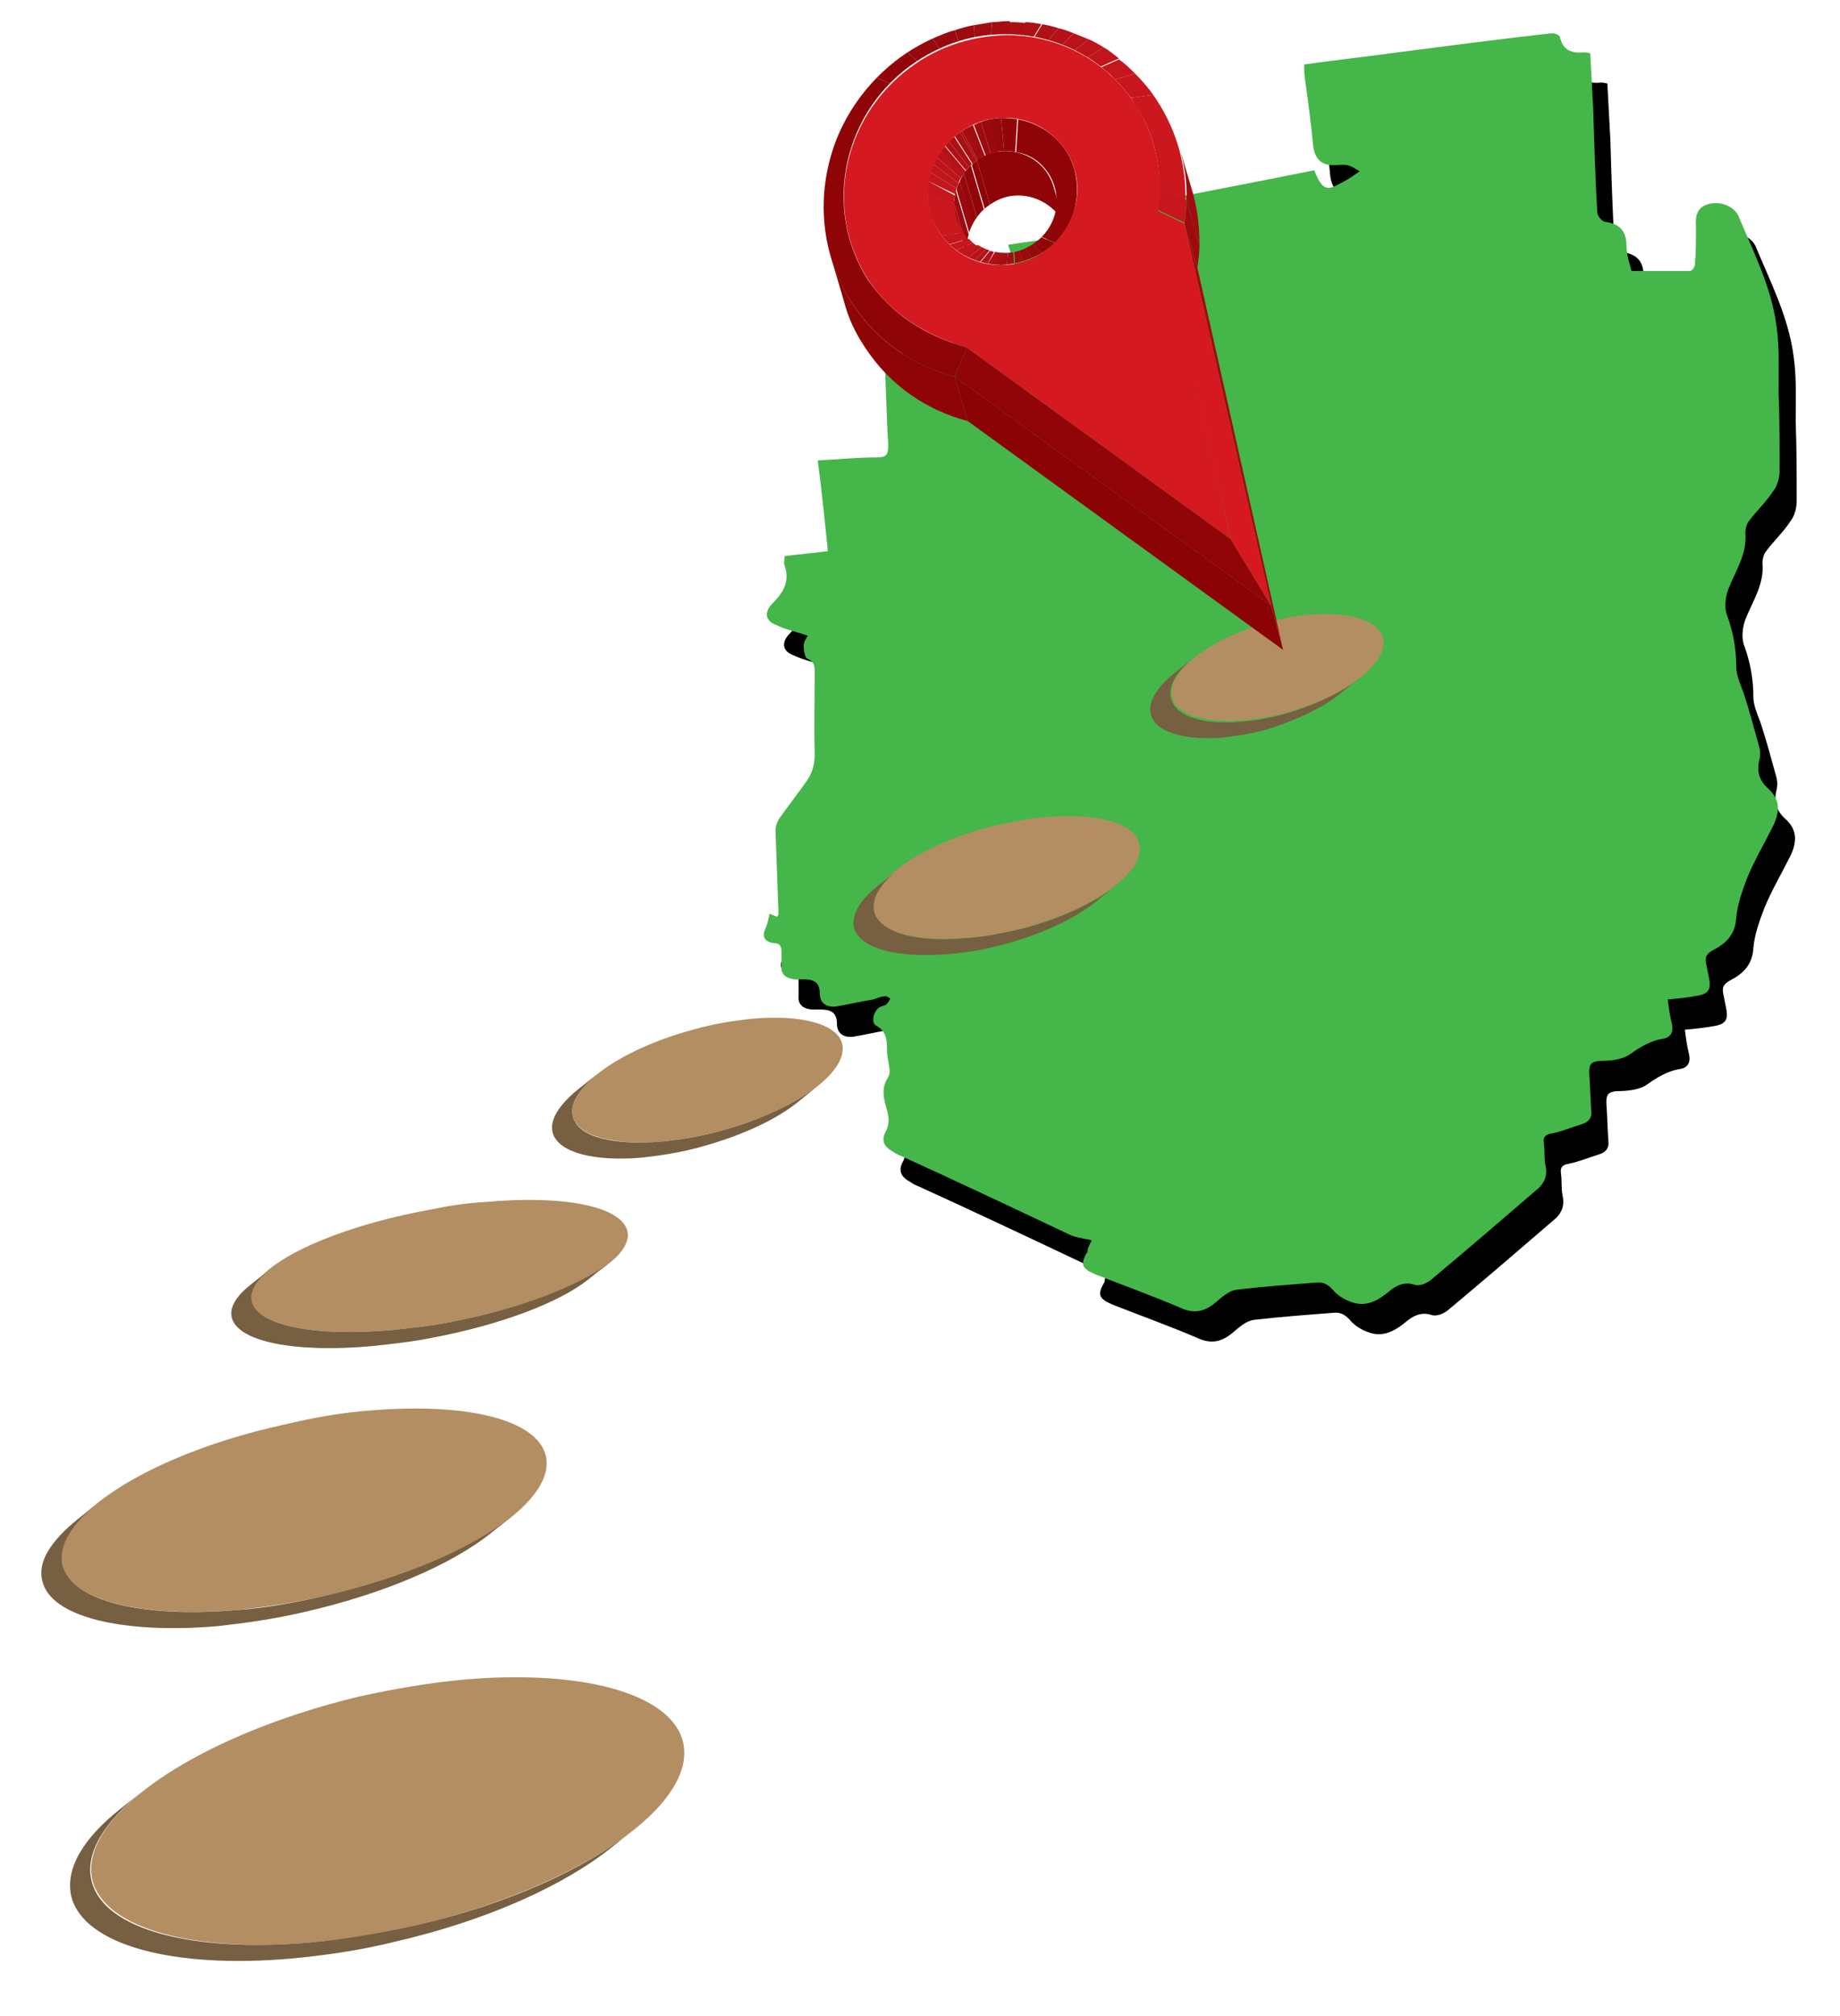
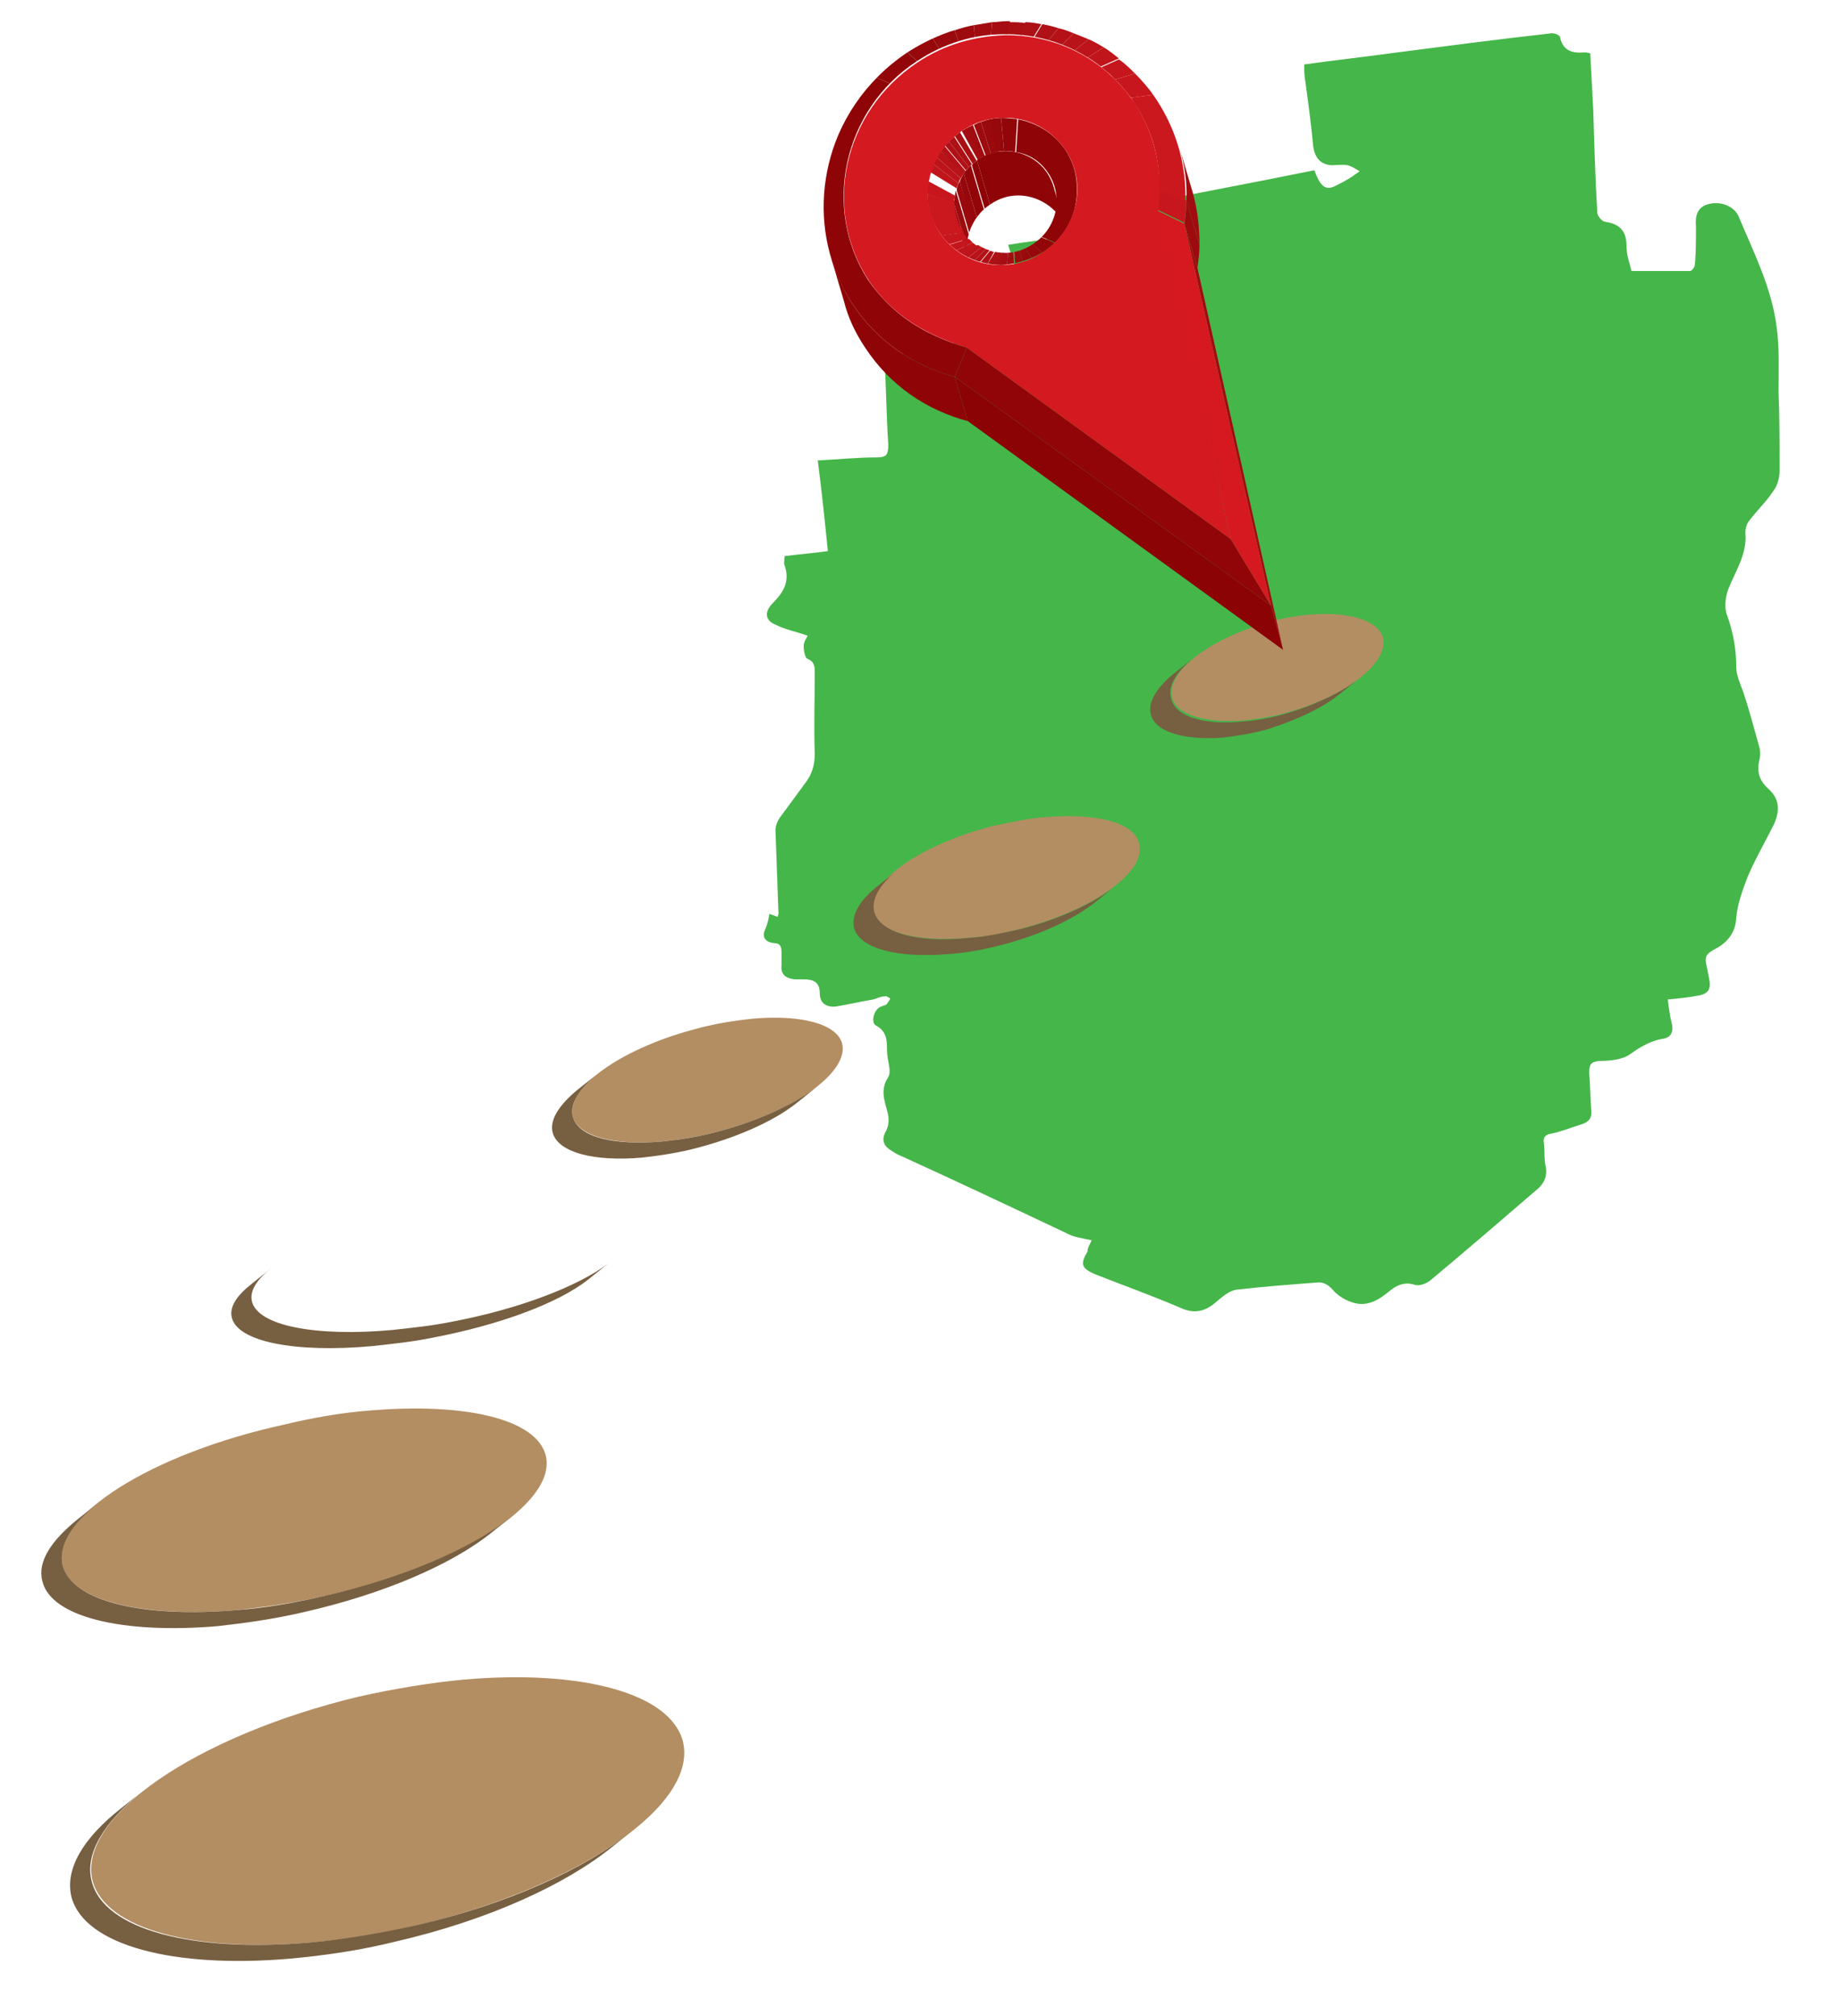
<svg xmlns="http://www.w3.org/2000/svg" xmlns:xlink="http://www.w3.org/1999/xlink" version="1.1" id="Layer_0_xA0_Image_1_" x="0px" y="0px" viewBox="0 0 182.7 200.1" style="enable-background:new 0 0 182.7 200.1;" xml:space="preserve">
  <style type="text/css">
	.st0{fill:#45B649;}
	.st1{enable-background:new    ;}
	.st2{fill:#B38E63;}
	.st3{clip-path:url(#SVGID_2_);enable-background:new    ;}
	.st4{fill:#775F41;}
	.st5{clip-path:url(#SVGID_4_);enable-background:new    ;}
	.st6{fill:#8F0507;}
	.st7{clip-path:url(#SVGID_6_);enable-background:new    ;}
	.st8{fill:#920609;}
	.st9{fill:#96080B;}
	.st10{fill:#9A090D;}
	.st11{fill:#9D0B0F;}
	.st12{fill:#A10C10;}
	.st13{clip-path:url(#SVGID_8_);enable-background:new    ;}
	.st14{clip-path:url(#SVGID_10_);enable-background:new    ;}
	.st15{clip-path:url(#SVGID_12_);enable-background:new    ;}
	.st16{fill:#A50D12;}
	.st17{fill:#A90F13;}
	.st18{fill:#AD1015;}
	.st19{fill:#B01116;}
	.st20{fill:#B41218;}
	.st21{fill:#B81319;}
	.st22{fill:#BC141A;}
	.st23{fill:#C0151B;}
	.st24{fill:#C4161C;}
	.st25{fill:#C7161D;}
	.st26{fill:#CB171E;}
	.st27{clip-path:url(#SVGID_14_);enable-background:new    ;}
	.st28{fill:#8B0304;}
	.st29{fill:#A00C10;}
	.st30{fill:#910508;}
	.st31{fill:#D61920;}
	.st32{fill:#D41920;}
	.st33{clip-path:url(#SVGID_16_);enable-background:new    ;}
	.st34{clip-path:url(#SVGID_18_);enable-background:new    ;}
	.st35{clip-path:url(#SVGID_20_);enable-background:new    ;}
	.st36{clip-path:url(#SVGID_22_);enable-background:new    ;}
	.st37{clip-path:url(#SVGID_24_);enable-background:new    ;}
</style>
-   <path d="M110.1,126.1c-0.9-0.2-1.8-0.3-2.5-0.7c-5.5-2.6-11-5.2-16.5-7.7c-0.3-0.1-0.6-0.3-0.9-0.5c-0.7-0.4-1-1-0.6-1.8  c0.4-0.7,0.4-1.4,0.2-2.1c-0.3-1.1-0.7-2.2,0.1-3.4c0.3-0.5,0-1.4-0.1-2.2c-0.1-1,0.2-2.2-1.1-2.9c-0.6-0.3-0.2-1.7,0.5-1.9  c0.2-0.1,0.4-0.1,0.5-0.2c0.2-0.2,0.3-0.4,0.4-0.6c-0.2-0.1-0.4-0.3-0.6-0.2c-0.4,0-0.7,0.2-1.1,0.3c-1.2,0.2-2.5,0.5-3.7,0.7  c-0.9,0.1-1.6-0.3-1.6-1.3c0-1.1-0.6-1.4-1.6-1.4c-0.3,0-0.6,0-0.9,0c-0.9-0.1-1.4-0.5-1.3-1.4c0-0.4,0-0.8,0-1.3  c0-0.5-0.1-0.9-0.8-0.9c-0.8-0.1-1.2-0.6-0.8-1.4c0.2-0.5,0.3-0.9,0.4-1.5c0.3,0.1,0.5,0.2,0.8,0.3c0-0.1,0.1-0.2,0.1-0.3  c-0.1-2.8-0.2-5.5-0.3-8.3c0-0.4,0.2-0.9,0.4-1.2c0.8-1.1,1.7-2.3,2.5-3.4c0.7-0.9,1-1.8,1-3c-0.1-2.7,0-5.3,0-8  c0-0.6,0-1.1-0.7-1.4c-0.3-0.1-0.4-0.9-0.4-1.3c0-0.4,0.3-0.8,0.4-1c-1.1-0.4-2.2-0.6-3.2-1.1c-1-0.4-1.1-1.2-0.4-2  c1.1-1.1,1.9-2.2,1.3-3.9c-0.1-0.2,0-0.5,0-0.9c1.5-0.2,2.9-0.3,4.3-0.5c-0.3-3-0.6-5.9-1-9c2-0.1,3.9-0.3,5.8-0.3  c1,0,1.2-0.2,1.2-1.3c-0.2-2.9-0.2-5.8-0.4-8.8c2-0.2,3.9-0.4,5.7-0.5c0.8,0,1.4-0.2,1.2-1.2c2-0.2,3.9-0.4,5.9-0.7  c-0.1-1.6-0.3-3.1-0.4-4.6c0.4-0.2,0.7-0.3,1-0.5c-0.4-1.1-0.7-2.3-1.1-3.5c1.8-0.3,3.5-0.5,5.1-0.7c0.9-0.1,1.2-0.4,1.3-1.3  c0.1-2.1,0.2-2.1,2.2-2.4c0.7-0.1,1.3-0.2,2-0.2c0.1,0.3,0.3,0.6,0.5,1c6.4-1.3,12.9-2.5,19.3-3.8c0.6,1.6,1.1,2,2,1.6  c0.6-0.3,1.2-0.6,1.8-1c0.1-0.1,0.3-0.2,0.7-0.5c-0.5-0.3-0.8-0.5-1.2-0.6c-0.5-0.1-1,0-1.6,0c-1.1-0.1-1.6-0.7-1.8-1.8  c-0.2-2.2-0.5-4.4-0.8-6.6c-0.1-0.5-0.1-1-0.1-1.6c2.8-0.4,5.6-0.7,8.5-1.1c5.4-0.7,10.7-1.4,16.1-2c0.3,0,0.8,0.2,0.8,0.4  c0.3,1.4,1.3,1.6,2.4,1.5c0.1,0,0.3,0,0.6,0.1c0.1,1.9,0.2,3.7,0.3,5.6c0.1,3.4,0.2,6.8,0.4,10.2c0,0.3,0.4,0.8,0.7,0.9  c1.5,0.2,2.2,0.9,2.2,2.4c0,0.9,0.3,1.7,0.5,2.5c1.9,0,3.8,0,5.8,0c0.2,0,0.5-0.4,0.5-0.7c0.1-1.2,0.1-2.4,0.1-3.7  c-0.1-1.2,0.2-1.9,1.1-2.2c1.2-0.4,2.6,0.1,3.1,1.1c1.5,3.6,3.3,7.1,3.8,11c0.3,2.1,0.2,4.3,0.2,6.5c0.1,2.6,0.1,5.2,0.1,7.8  c0,0.7-0.2,1.5-0.6,2c-0.7,1.1-1.7,2-2.5,3.1c-0.2,0.3-0.3,0.7-0.3,1.1c0.2,2.1-1,3.8-1.7,5.6c-0.3,0.8-0.4,1.9-0.1,2.6  c0.6,1.7,0.9,3.3,0.9,5.1c0,0.8,0.4,1.7,0.7,2.5c0.6,1.8,1.1,3.7,1.6,5.5c0.1,0.4,0.1,0.8,0,1.2c-0.3,1.2,0,2.1,0.9,2.9  c1.2,1.1,1.1,2.3,0.5,3.6c-0.9,1.8-1.9,3.5-2.6,5.2c-0.5,1.3-1,2.7-1.1,4c-0.1,1.7-1.1,2.6-2.3,3.2c-0.7,0.4-0.8,0.7-0.7,1.3  c0.1,0.5,0.2,1,0.3,1.5c0.2,1,0,1.5-1,1.7c-1,0.2-2,0.3-3.1,0.4c0.1,0.8,0.2,1.6,0.4,2.4c0.2,0.8-0.1,1.4-0.9,1.5  c-1.2,0.2-2.2,0.8-3.2,1.5c-0.8,0.6-2.1,0.7-3.1,0.7c-0.9,0.1-1,0.4-1,1.2c0.1,1.2,0.1,2.4,0.2,3.7c0.1,0.8-0.3,1.2-1,1.4  c-1,0.3-1.9,0.7-2.9,0.9c-0.7,0.1-0.9,0.4-0.8,1c0.1,0.8,0,1.6,0.2,2.4c0.1,0.8-0.1,1.4-0.7,2c-3.6,3.1-7.2,6.2-10.8,9.2  c-0.4,0.3-1.1,0.6-1.6,0.4c-1-0.3-1.8,0.1-2.5,0.7c-1.1,0.9-2.3,1.6-3.8,1c-0.6-0.2-1.2-0.6-1.6-1c-0.5-0.6-1-1-1.8-0.9  c-2.6,0.2-5.3,0.4-7.9,0.7c-0.7,0.1-1.3,0.6-1.9,1.1c-1.1,1-2.2,1.4-3.7,0.7c-2.8-1.2-5.6-2.2-8.4-3.3c-1.4-0.6-1.6-1-0.8-2.3  C109.6,127.1,109.9,126.5,110.1,126.1z" />
  <path class="st0" d="M108.4,123.1c-0.9-0.2-1.8-0.3-2.5-0.7c-5.5-2.6-11-5.2-16.5-7.7c-0.3-0.1-0.6-0.3-0.9-0.5  c-0.7-0.4-1-1-0.6-1.8c0.4-0.7,0.4-1.4,0.2-2.1c-0.3-1.1-0.7-2.2,0.1-3.4c0.3-0.5,0-1.4-0.1-2.2c-0.1-1,0.2-2.2-1.1-2.9  c-0.6-0.3-0.2-1.7,0.5-1.9c0.2-0.1,0.4-0.1,0.5-0.2c0.2-0.2,0.3-0.4,0.4-0.6c-0.2-0.1-0.4-0.3-0.6-0.2c-0.4,0-0.7,0.2-1.1,0.3  c-1.2,0.2-2.5,0.5-3.7,0.7c-0.9,0.1-1.6-0.3-1.6-1.3c0-1.1-0.6-1.4-1.6-1.4c-0.3,0-0.6,0-0.9,0c-0.9-0.1-1.4-0.5-1.3-1.4  c0-0.4,0-0.8,0-1.3c0-0.5-0.1-0.9-0.8-0.9c-0.8-0.1-1.2-0.6-0.8-1.4c0.2-0.5,0.3-0.9,0.4-1.5c0.3,0.1,0.5,0.2,0.8,0.3  c0-0.1,0.1-0.2,0.1-0.3c-0.1-2.8-0.2-5.5-0.3-8.3c0-0.4,0.2-0.9,0.4-1.2c0.8-1.1,1.7-2.3,2.5-3.4c0.7-0.9,1-1.8,1-3  c-0.1-2.7,0-5.3,0-8c0-0.6,0-1.1-0.7-1.4c-0.3-0.1-0.4-0.9-0.4-1.3c0-0.4,0.3-0.8,0.4-1c-1.1-0.4-2.2-0.6-3.2-1.1  c-1-0.4-1.1-1.2-0.4-2c1.1-1.1,1.9-2.2,1.3-3.9c-0.1-0.2,0-0.5,0-0.9c1.5-0.2,2.9-0.3,4.3-0.5c-0.3-3-0.6-5.9-1-9  c2-0.1,3.9-0.3,5.8-0.3c1,0,1.2-0.2,1.2-1.3c-0.2-2.9-0.2-5.8-0.4-8.8c2-0.2,3.9-0.4,5.7-0.5c0.8,0,1.4-0.2,1.2-1.2  c2-0.2,3.9-0.4,5.9-0.7c-0.1-1.6-0.3-3.1-0.4-4.6c0.4-0.2,0.7-0.3,1-0.5c-0.4-1.1-0.7-2.3-1.1-3.5c1.8-0.3,3.5-0.5,5.1-0.7  c0.9-0.1,1.2-0.4,1.3-1.3c0.1-2.1,0.2-2.1,2.2-2.4c0.7-0.1,1.3-0.2,2-0.2c0.1,0.3,0.3,0.6,0.5,1c6.4-1.3,12.9-2.5,19.3-3.8  c0.6,1.6,1.1,2,2,1.6c0.6-0.3,1.2-0.6,1.8-1c0.1-0.1,0.3-0.2,0.7-0.5c-0.5-0.3-0.8-0.5-1.2-0.6c-0.5-0.1-1,0-1.6,0  c-1.1-0.1-1.6-0.7-1.8-1.8c-0.2-2.2-0.5-4.4-0.8-6.6c-0.1-0.5-0.1-1-0.1-1.6c2.8-0.4,5.6-0.7,8.5-1.1c5.4-0.7,10.7-1.4,16.1-2  c0.3,0,0.8,0.2,0.8,0.4c0.3,1.4,1.3,1.6,2.4,1.5c0.1,0,0.3,0,0.6,0.1c0.1,1.9,0.2,3.7,0.3,5.6c0.1,3.4,0.2,6.8,0.4,10.2  c0,0.3,0.4,0.8,0.7,0.9c1.5,0.2,2.2,0.9,2.2,2.4c0,0.9,0.3,1.7,0.5,2.5c1.9,0,3.8,0,5.8,0c0.2,0,0.5-0.4,0.5-0.7  c0.1-1.2,0.1-2.4,0.1-3.7c-0.1-1.2,0.2-1.9,1.1-2.2c1.2-0.4,2.6,0.1,3.1,1.1c1.5,3.6,3.3,7.1,3.8,11c0.3,2.1,0.2,4.3,0.2,6.5  c0.1,2.6,0.1,5.2,0.1,7.8c0,0.7-0.2,1.5-0.6,2c-0.7,1.1-1.7,2-2.5,3.1c-0.2,0.3-0.3,0.7-0.3,1.1c0.2,2.1-1,3.8-1.7,5.6  c-0.3,0.8-0.4,1.9-0.1,2.6c0.6,1.7,0.9,3.3,0.9,5.1c0,0.8,0.4,1.7,0.7,2.5c0.6,1.8,1.1,3.7,1.6,5.5c0.1,0.4,0.1,0.8,0,1.2  c-0.3,1.2,0,2.1,0.9,2.9c1.2,1.1,1.1,2.3,0.5,3.6c-0.9,1.8-1.9,3.5-2.6,5.2c-0.5,1.3-1,2.7-1.1,4c-0.1,1.7-1.1,2.6-2.3,3.2  c-0.7,0.4-0.8,0.7-0.7,1.3c0.1,0.5,0.2,1,0.3,1.5c0.2,1,0,1.5-1,1.7c-1,0.2-2,0.3-3.1,0.4c0.1,0.8,0.2,1.6,0.4,2.4  c0.2,0.8-0.1,1.4-0.9,1.5c-1.2,0.2-2.2,0.8-3.2,1.5c-0.8,0.6-2.1,0.7-3.1,0.7c-0.9,0.1-1,0.4-1,1.2c0.1,1.2,0.1,2.4,0.2,3.7  c0.1,0.8-0.3,1.2-1,1.4c-1,0.3-1.9,0.7-2.9,0.9c-0.7,0.1-0.9,0.4-0.8,1c0.1,0.8,0,1.6,0.2,2.4c0.1,0.8-0.1,1.4-0.7,2  c-3.6,3.1-7.2,6.2-10.8,9.2c-0.4,0.3-1.1,0.6-1.6,0.4c-1-0.3-1.8,0.1-2.5,0.7c-1.1,0.9-2.3,1.6-3.8,1c-0.6-0.2-1.2-0.6-1.6-1  c-0.5-0.6-1-1-1.8-0.9c-2.6,0.2-5.3,0.4-7.9,0.7c-0.7,0.1-1.3,0.6-1.9,1.1c-1.1,1-2.2,1.4-3.7,0.7c-2.8-1.2-5.6-2.2-8.4-3.3  c-1.4-0.6-1.6-1-0.8-2.3C107.9,124.1,108.2,123.5,108.4,123.1z" />
  <g>
    <g>
      <g class="st1">
        <g>
          <path class="st2" d="M130.1,61c3.7-0.3,6.6,0.5,7.2,2.2c0.7,2.4-3.3,5.7-9.1,7.4c-1.6,0.5-3.1,0.7-4.6,0.9      c-3.8,0.3-6.7-0.5-7.2-2.2c-0.7-2.4,3.3-5.7,9.1-7.4C127.1,61.4,128.7,61.1,130.1,61z" />
        </g>
        <g class="st1">
          <defs>
            <path id="SVGID_1_" class="st1" d="M135,67.3l-2,1.6c-1.6,1.3-4.1,2.5-6.9,3.4c-1.6,0.5-3.1,0.7-4.6,0.9       c-3.8,0.3-6.7-0.5-7.2-2.2c-0.4-1.2,0.5-2.7,2.2-4.1l2-1.6c-1.7,1.4-2.6,2.8-2.2,4.1c0.5,1.8,3.4,2.6,7.2,2.2       c1.4-0.1,3-0.4,4.6-0.9C131,69.8,133.4,68.6,135,67.3z" />
          </defs>
          <clipPath id="SVGID_2_">
            <use xlink:href="#SVGID_1_" style="overflow:visible;" />
          </clipPath>
          <g class="st3">
            <path class="st4" d="M135,67.3l-2,1.6c-1.6,1.3-4.1,2.5-6.9,3.4c-1.6,0.5-3.1,0.7-4.6,0.9c-3.8,0.3-6.7-0.5-7.2-2.2       c-0.4-1.2,0.5-2.7,2.2-4.1l2-1.6c-1.7,1.4-2.6,2.8-2.2,4.1c0.5,1.8,3.4,2.6,7.2,2.2c1.4-0.1,3-0.4,4.6-0.9       C131,69.8,133.4,68.6,135,67.3" />
          </g>
        </g>
      </g>
    </g>
  </g>
  <g>
    <g>
      <g class="st1">
        <g class="st1">
          <defs>
            <path id="SVGID_3_" class="st1" d="M104.6,18.5l1.3,4.4c-0.1-0.4-0.3-0.9-0.6-1.3c-1-1.4-2.6-2.2-4.2-2.2c-1,0-1.9,0.3-2.8,0.9       l-1.3-4.4c0.9-0.6,1.8-0.9,2.8-0.9c1.6,0,3.2,0.7,4.2,2.2C104.3,17.7,104.5,18.1,104.6,18.5z" />
          </defs>
          <clipPath id="SVGID_4_">
            <use xlink:href="#SVGID_3_" style="overflow:visible;" />
          </clipPath>
          <g class="st5">
            <path class="st6" d="M104.6,18.5l1.3,4.4c-0.1-0.4-0.3-0.9-0.6-1.3c-1-1.4-2.6-2.2-4.2-2.2c-1,0-1.9,0.3-2.8,0.9l-1.3-4.4       c0.9-0.6,1.8-0.9,2.8-0.9c1.6,0,3.2,0.7,4.2,2.2C104.3,17.7,104.5,18.1,104.6,18.5" />
          </g>
        </g>
        <g class="st1">
          <defs>
            <path id="SVGID_5_" class="st1" d="M96.2,26l-1.3-4.4c-0.6-2.1,0.2-4.4,2.1-5.7l1.3,4.4C96.4,21.6,95.6,23.9,96.2,26z" />
          </defs>
          <clipPath id="SVGID_6_">
            <use xlink:href="#SVGID_5_" style="overflow:visible;" />
          </clipPath>
          <g class="st7">
            <path class="st6" d="M97.1,15.9l1.3,4.4c-0.2,0.1-0.4,0.3-0.6,0.5l-1.3-4.4C96.6,16.2,96.8,16.1,97.1,15.9" />
            <path class="st8" d="M96.4,16.4l1.3,4.4c-0.3,0.2-0.5,0.5-0.7,0.8l-1.3-4.4C95.9,16.9,96.2,16.6,96.4,16.4" />
            <path class="st9" d="M95.7,17.2l1.3,4.4c-0.2,0.3-0.3,0.5-0.5,0.8L95.3,18C95.4,17.7,95.6,17.4,95.7,17.2" />
            <path class="st10" d="M95.3,18l1.3,4.4c-0.1,0.3-0.3,0.6-0.3,0.9l-1.3-4.4C95,18.6,95.1,18.3,95.3,18" />
            <path class="st11" d="M94.9,18.9l1.3,4.4c-0.1,0.4-0.2,0.8-0.2,1.2l-1.3-4.4C94.8,19.7,94.8,19.3,94.9,18.9" />
            <path class="st12" d="M94.7,20.1l1.3,4.4c0,0.5,0.1,1,0.2,1.5l-1.3-4.4C94.8,21.1,94.7,20.6,94.7,20.1" />
          </g>
        </g>
        <g class="st1">
          <defs>
            <path id="SVGID_7_" class="st1" d="M117.1,14.6l1.3,4.4c0.7,2.5,0.9,5.1,0.5,7.6l-1.3-4.4C118,19.7,117.8,17.1,117.1,14.6z" />
          </defs>
          <clipPath id="SVGID_8_">
            <use xlink:href="#SVGID_7_" style="overflow:visible;" />
          </clipPath>
          <g class="st13">
            <path class="st12" d="M117.1,14.6l1.3,4.4c0.5,1.7,0.7,3.5,0.7,5.3l-1.3-4.4C117.9,18.1,117.6,16.3,117.1,14.6" />
            <path class="st11" d="M117.8,19.9l1.3,4.4c0,0.8-0.1,1.5-0.2,2.3l-1.3-4.4C117.7,21.5,117.8,20.7,117.8,19.9" />
          </g>
        </g>
        <g class="st1">
          <defs>
            <path id="SVGID_9_" class="st1" d="M83.8,29.9l-1.3-4.4c0.5,1.6,1.2,3.2,2.1,4.6c2.5,3.7,6.1,6.2,10.2,7.3l1.3,4.4       c-4.1-1.1-7.7-3.5-10.2-7.3C84.9,33.1,84.2,31.5,83.8,29.9z" />
          </defs>
          <clipPath id="SVGID_10_">
            <use xlink:href="#SVGID_9_" style="overflow:visible;" />
          </clipPath>
          <g class="st14">
            <path class="st6" d="M94.8,37.4l1.3,4.4c-4.1-1.1-7.7-3.5-10.2-7.3c-1-1.5-1.7-3-2.1-4.6l-1.3-4.4c0.5,1.6,1.2,3.2,2.1,4.6       C87.1,33.9,90.7,36.3,94.8,37.4" />
          </g>
        </g>
        <g class="st1">
          <defs>
            <path id="SVGID_11_" class="st1" d="M95.5,13l1.6,2.9c-2.4,1.5-3,4.7-1.5,7c1,1.4,2.6,2.2,4.2,2.2c1,0,1.9-0.3,2.8-0.9       c2.4-1.6,3-4.7,1.5-7c-1-1.4-2.6-2.2-4.2-2.2c-1,0-1.9,0.3-2.8,0.9L95.5,13c1.3-0.8,2.7-1.3,4.1-1.3c2.4,0,4.8,1.1,6.2,3.2       c2.2,3.4,1.2,7.9-2.2,10.1c-1.3,0.8-2.7,1.2-4.1,1.3c-2.4,0-4.8-1.1-6.2-3.2C91,19.8,92,15.3,95.5,13z" />
          </defs>
          <clipPath id="SVGID_12_">
            <use xlink:href="#SVGID_11_" style="overflow:visible;" />
          </clipPath>
          <g class="st15">
-             <path class="st16" d="M95.5,13l1.6,2.9c0,0-0.1,0.1-0.1,0.1l-1.7-2.9C95.3,13.1,95.4,13,95.5,13" />
            <path class="st17" d="M95.3,13.1l1.7,2.9c-0.1,0.1-0.3,0.2-0.4,0.3l-1.8-2.8C94.9,13.4,95.1,13.3,95.3,13.1" />
            <path class="st18" d="M94.7,13.5l1.8,2.8c-0.1,0.1-0.2,0.2-0.3,0.3l-2-2.6C94.4,13.8,94.6,13.7,94.7,13.5" />
            <path class="st19" d="M94.2,14l2,2.6c-0.1,0.1-0.2,0.2-0.3,0.3l-2.1-2.5C93.9,14.3,94.1,14.2,94.2,14" />
            <path class="st20" d="M93.8,14.5l2.1,2.5c-0.1,0.1-0.2,0.2-0.3,0.4L93.4,15C93.5,14.9,93.6,14.7,93.8,14.5" />
            <path class="st21" d="M93.4,15l2.3,2.3c-0.1,0.1-0.2,0.3-0.3,0.4L93,15.6C93.1,15.4,93.2,15.2,93.4,15" />
            <path class="st22" d="M93,15.6l2.4,2.1c-0.1,0.1-0.2,0.3-0.2,0.5l-2.5-1.9C92.8,16.1,92.9,15.9,93,15.6" />
            <path class="st23" d="M92.7,16.3l2.5,1.9c-0.1,0.2-0.1,0.3-0.2,0.5l-2.6-1.6C92.5,16.8,92.6,16.6,92.7,16.3" />
-             <path class="st24" d="M92.4,17.1l2.6,1.6c-0.1,0.2-0.1,0.4-0.1,0.6L92.2,18C92.2,17.7,92.3,17.4,92.4,17.1" />
            <path class="st25" d="M92.2,18l2.6,1.4c0,0.3-0.1,0.5-0.1,0.8l-2.7-1C92.1,18.8,92.1,18.4,92.2,18" />
            <path class="st26" d="M92.1,19.2l2.7,1c0,0.9,0.2,1.9,0.8,2.7c0,0.1,0.1,0.1,0.1,0.2l-2.2,0.3c-0.1-0.1-0.1-0.2-0.2-0.3       C92.4,21.9,92.1,20.5,92.1,19.2" />
            <path class="st25" d="M93.4,23.4l2.2-0.3c0.2,0.2,0.3,0.4,0.5,0.6l-2,0.6C93.9,24,93.7,23.7,93.4,23.4" />
            <path class="st24" d="M94.2,24.3l2-0.6c0.1,0.1,0.3,0.3,0.4,0.4l-1.8,0.8C94.6,24.7,94.4,24.5,94.2,24.3" />
            <path class="st23" d="M94.8,24.9l1.8-0.8c0.1,0.1,0.3,0.2,0.4,0.3l-1.6,1C95.2,25.2,95,25,94.8,24.9" />
            <path class="st22" d="M95.5,25.3l1.6-1c0.1,0.1,0.3,0.2,0.4,0.2l-1.4,1.1C95.9,25.5,95.7,25.4,95.5,25.3" />
            <path class="st21" d="M96.1,25.6l1.4-1.1c0.1,0.1,0.3,0.1,0.4,0.2l-1.2,1.2C96.5,25.8,96.3,25.7,96.1,25.6" />
            <path class="st20" d="M96.7,25.9l1.2-1.2c0.1,0.1,0.3,0.1,0.4,0.1l-1,1.2C97.1,26,96.9,26,96.7,25.9" />
            <path class="st19" d="M97.3,26.1l1-1.2c0.1,0,0.3,0.1,0.4,0.1L98,26.3C97.8,26.2,97.6,26.2,97.3,26.1" />
            <path class="st18" d="M98,26.3l0.8-1.3c0.1,0,0.3,0,0.4,0.1l-0.5,1.3C98.4,26.3,98.2,26.3,98,26.3" />
            <path class="st17" d="M98.7,26.3l0.5-1.3c0.2,0,0.3,0,0.5,0l-0.3,1.3C99.1,26.4,98.9,26.4,98.7,26.3" />
            <path class="st16" d="M99.3,26.4l0.3-1.3c0,0,0,0,0.1,0c0.1,0,0.3,0,0.4,0l-0.1,1.3c-0.2,0-0.4,0-0.6,0       C99.4,26.4,99.4,26.4,99.3,26.4" />
            <path class="st12" d="M100,26.3l0.1-1.3c0.2,0,0.3,0,0.5-0.1l0.1,1.3C100.6,26.3,100.3,26.3,100,26.3" />
            <path class="st11" d="M100.8,26.2l-0.1-1.3c0.2,0,0.4-0.1,0.5-0.1l0.4,1.2C101.3,26.1,101.1,26.2,100.8,26.2" />
            <path class="st10" d="M101.6,26l-0.4-1.2c0.2-0.1,0.4-0.1,0.6-0.2l0.7,1.1C102.2,25.8,101.9,25.9,101.6,26" />
            <path class="st9" d="M102.5,25.7l-0.7-1.1c0.2-0.1,0.5-0.2,0.7-0.4l1,0.9C103.2,25.3,102.8,25.5,102.5,25.7" />
            <path class="st8" d="M103.5,25.1l-1-0.9c0,0,0,0,0,0c0.3-0.2,0.6-0.4,0.8-0.7l1.4,0.6C104.4,24.5,104,24.8,103.5,25.1       C103.5,25.1,103.5,25.1,103.5,25.1" />
            <path class="st6" d="M104.8,24.1l-1.4-0.6c1.6-1.7,2-4.3,0.7-6.3c-0.8-1.2-1.9-1.9-3.2-2.1l0.2-3.3c1.9,0.3,3.6,1.4,4.8,3.1       C107.6,17.9,107.2,21.7,104.8,24.1" />
            <path class="st8" d="M101,11.8l-0.2,3.3c-0.3-0.1-0.6-0.1-1-0.1c0,0-0.1,0-0.1,0l-0.3-3.3c0,0,0.1,0,0.1,0       C100,11.7,100.5,11.8,101,11.8" />
            <path class="st9" d="M99.4,11.7l0.3,3.3c-0.3,0-0.5,0-0.8,0.1l-0.7-3.3C98.7,11.8,99.1,11.7,99.4,11.7" />
            <path class="st10" d="M98.3,11.8l0.7,3.3c-0.2,0-0.4,0.1-0.6,0.2l-1-3.2C97.7,12,98,11.9,98.3,11.8" />
            <path class="st11" d="M97.4,12.1l1,3.2c-0.2,0.1-0.4,0.1-0.5,0.2l-1.2-3.1C96.9,12.3,97.1,12.2,97.4,12.1" />
            <path class="st12" d="M96.6,12.4l1.2,3.1c-0.2,0.1-0.3,0.1-0.5,0.2l-1.5-3C96.1,12.6,96.4,12.5,96.6,12.4" />
            <path class="st16" d="M95.9,12.7l1.5,3c-0.1,0.1-0.2,0.1-0.3,0.2L95.5,13C95.6,12.9,95.8,12.8,95.9,12.7" />
          </g>
        </g>
        <g class="st1">
          <defs>
            <path id="SVGID_13_" class="st1" d="M96,34.5l-1.2,2.9c-4.1-1.1-7.7-3.5-10.2-7.3c-5.4-8.2-2.9-19.3,5.5-24.9       c3.1-2,6.5-3,9.9-3.1c5.9-0.1,11.6,2.7,15,7.8c2.4,3.7,3.3,8.1,2.6,12.2l-2.7-1.3c0.6-3.6-0.1-7.4-2.3-10.6       c-3-4.5-7.9-6.9-13-6.8c-2.9,0-5.9,0.9-8.6,2.7c-7.3,4.8-9.4,14.6-4.8,21.7C88.5,31.1,91.6,33.2,96,34.5z" />
          </defs>
          <clipPath id="SVGID_14_">
            <use xlink:href="#SVGID_13_" style="overflow:visible;" />
          </clipPath>
          <g class="st27">
            <path class="st6" d="M96,34.5l-1.2,2.9c-4.1-1.1-7.7-3.5-10.2-7.3C80,23,81.2,13.7,87,7.7l1.4,0.6c-5.1,5.2-6.2,13.3-2.1,19.5       C88.5,31.1,91.6,33.2,96,34.5" />
            <path class="st8" d="M88.4,8.3L87,7.7c0.9-0.9,1.9-1.7,3-2.5c0,0,0,0,0.1,0l1,0.9c0,0,0,0-0.1,0C90.1,6.8,89.2,7.5,88.4,8.3" />
            <path class="st9" d="M91.1,6.1l-1-0.9c0.8-0.5,1.6-1,2.5-1.4l0.7,1.1C92.6,5.3,91.8,5.7,91.1,6.1" />
            <path class="st10" d="M93.3,4.9l-0.7-1.1C93.3,3.5,94,3.2,94.8,3l0.4,1.2C94.5,4.4,93.9,4.7,93.3,4.9" />
            <path class="st11" d="M95.2,4.2L94.8,3c0.6-0.2,1.3-0.4,1.9-0.5l0.1,1.3C96.3,3.9,95.7,4,95.2,4.2" />
            <path class="st12" d="M96.8,3.8l-0.1-1.3c0.6-0.1,1.2-0.2,1.8-0.3l-0.1,1.3C97.9,3.6,97.4,3.7,96.8,3.8" />
            <path class="st16" d="M98.4,3.5l0.1-1.3c0.5,0,1-0.1,1.5-0.1c0.1,0,0.2,0,0.3,0l-0.3,1.3c-0.1,0-0.2,0-0.2,0       C99.3,3.5,98.8,3.5,98.4,3.5" />
            <path class="st17" d="M99.9,3.5l0.3-1.3c0.6,0,1.1,0,1.7,0.1l-0.5,1.3C100.9,3.5,100.4,3.5,99.9,3.5" />
            <path class="st18" d="M101.3,3.5l0.5-1.3c0.5,0,1.1,0.1,1.6,0.2l-0.8,1.3C102.3,3.6,101.8,3.6,101.3,3.5" />
            <path class="st19" d="M102.7,3.7l0.8-1.3c0.5,0.1,1,0.2,1.6,0.4l-1,1.2C103.6,3.9,103.2,3.8,102.7,3.7" />
            <path class="st20" d="M104.1,4l1-1.2c0.5,0.1,1,0.3,1.5,0.5l-1.2,1.2C105,4.3,104.5,4.2,104.1,4" />
-             <path class="st21" d="M105.4,4.5l1.2-1.2c0.5,0.2,1,0.4,1.5,0.6L106.7,5C106.3,4.8,105.8,4.6,105.4,4.5" />
+             <path class="st21" d="M105.4,4.5l1.2-1.2c0.5,0.2,1,0.4,1.5,0.6L106.7,5" />
            <path class="st22" d="M106.7,5l1.4-1.1c0.5,0.2,1,0.5,1.5,0.8l-1.6,1C107.6,5.5,107.2,5.2,106.7,5" />
            <path class="st23" d="M108,5.7l1.6-1c0.5,0.3,1,0.7,1.5,1.1l-1.8,0.8C108.9,6.3,108.5,6,108,5.7" />
            <path class="st24" d="M109.3,6.7l1.8-0.8c0.6,0.4,1.1,0.9,1.6,1.4l-2,0.6C110.3,7.4,109.8,7,109.3,6.7" />
            <path class="st25" d="M110.7,7.9l2-0.6c0.7,0.7,1.3,1.4,1.8,2.1l-2.2,0.3C111.8,9.1,111.3,8.4,110.7,7.9" />
            <path class="st26" d="M112.3,9.7l2.2-0.3c0.1,0.2,0.3,0.4,0.4,0.6c2,3.1,2.9,6.5,2.8,10l-2.7-1c0.1-3-0.7-6-2.4-8.7       C112.6,10.1,112.4,9.9,112.3,9.7" />
            <path class="st25" d="M115.1,18.9l2.7,1c0,0.8-0.1,1.5-0.2,2.2l-2.7-1.3C115,20.2,115.1,19.6,115.1,18.9" />
          </g>
        </g>
        <g>
          <polygon class="st28" points="126.2,60.1 127.4,64.5 96.1,41.8 94.8,37.4     " />
        </g>
        <g>
          <polygon class="st29" points="117.6,22.2 118.9,26.6 127.4,64.5 126.2,60.1     " />
        </g>
        <g>
          <polygon class="st30" points="122.2,53.5 126.2,60.1 94.8,37.4 96,34.5     " />
        </g>
        <g>
          <polygon class="st31" points="114.9,20.9 117.6,22.2 126.2,60.1 122.2,53.5     " />
        </g>
        <g>
          <path class="st32" d="M96,34.5c-4.3-1.3-7.5-3.4-9.7-6.6c-4.7-7.1-2.6-16.8,4.8-21.7c2.7-1.8,5.7-2.6,8.6-2.7      c5.1-0.1,10,2.3,13,6.8c2.1,3.2,2.8,7,2.3,10.6l7.2,32.6L96,34.5z M95.5,13c-3.4,2.3-4.4,6.8-2.2,10.1c1.4,2.1,3.8,3.3,6.2,3.2      c1.4,0,2.8-0.4,4.1-1.3c3.4-2.3,4.4-6.8,2.2-10.1c-1.4-2.1-3.8-3.3-6.2-3.2C98.1,11.7,96.7,12.2,95.5,13" />
        </g>
      </g>
    </g>
  </g>
  <g>
    <g>
      <g class="st1">
        <g>
          <path class="st2" d="M103.9,81.1c4.9-0.4,8.7,0.5,9.2,2.6c0.8,2.8-4.5,6.6-11.8,8.5c-1.9,0.5-3.7,0.8-5.3,0.9      c-4.9,0.4-8.7-0.5-9.3-2.6c-0.8-2.8,4.5-6.6,11.8-8.5C100.4,81.6,102.2,81.2,103.9,81.1z" />
        </g>
        <g class="st1">
          <defs>
            <path id="SVGID_15_" class="st1" d="M110.8,87.9l-2,1.6c-2.1,1.7-5.5,3.3-9.4,4.3c-1.9,0.5-3.7,0.8-5.3,0.9       c-4.9,0.4-8.7-0.5-9.3-2.6c-0.3-1.3,0.6-2.8,2.4-4.2l2-1.6c-1.8,1.4-2.7,2.9-2.4,4.2c0.6,2.1,4.3,3.1,9.3,2.6       c1.7-0.1,3.5-0.5,5.3-0.9C105.3,91.2,108.7,89.6,110.8,87.9z" />
          </defs>
          <clipPath id="SVGID_16_">
            <use xlink:href="#SVGID_15_" style="overflow:visible;" />
          </clipPath>
          <g class="st33">
            <path class="st4" d="M110.8,87.9l-2,1.6c-2.1,1.7-5.5,3.3-9.4,4.3c-1.9,0.5-3.7,0.8-5.3,0.9c-4.9,0.4-8.7-0.5-9.3-2.6       c-0.3-1.3,0.6-2.8,2.4-4.2l2-1.6c-1.8,1.4-2.7,2.9-2.4,4.2c0.6,2.1,4.3,3.1,9.3,2.6c1.7-0.1,3.5-0.5,5.3-0.9       C105.3,91.2,108.7,89.6,110.8,87.9" />
          </g>
        </g>
      </g>
    </g>
  </g>
  <g>
    <g>
      <g class="st1">
        <g>
          <path class="st2" d="M74.8,101.1c4.7-0.4,8.2,0.5,8.8,2.4c0.8,2.8-4.5,6.7-11.9,8.7c-2.1,0.6-4.2,0.9-6,1.1      c-4.7,0.4-8.2-0.5-8.8-2.4c-0.8-2.8,4.5-6.7,11.9-8.7C70.9,101.6,72.9,101.3,74.8,101.1z" />
        </g>
        <g class="st1">
          <defs>
            <path id="SVGID_17_" class="st1" d="M81.2,107.8l-2,1.6c-2.1,1.7-5.5,3.3-9.5,4.4c-2.1,0.6-4.2,0.9-6,1.1       c-4.7,0.4-8.2-0.5-8.8-2.4c-0.4-1.3,0.6-2.8,2.4-4.3l2-1.6c-1.8,1.5-2.8,3-2.4,4.3c0.6,2,4.1,2.8,8.8,2.4       c1.9-0.2,3.9-0.5,6-1.1C75.7,111.1,79,109.5,81.2,107.8z" />
          </defs>
          <clipPath id="SVGID_18_">
            <use xlink:href="#SVGID_17_" style="overflow:visible;" />
          </clipPath>
          <g class="st34">
            <path class="st4" d="M81.2,107.8l-2,1.6c-2.1,1.7-5.5,3.3-9.5,4.4c-2.1,0.6-4.2,0.9-6,1.1c-4.7,0.4-8.2-0.5-8.8-2.4       c-0.4-1.3,0.6-2.8,2.4-4.3l2-1.6c-1.8,1.5-2.8,3-2.4,4.3c0.6,2,4.1,2.8,8.8,2.4c1.9-0.2,3.9-0.5,6-1.1       C75.7,111.1,79,109.5,81.2,107.8" />
          </g>
        </g>
      </g>
    </g>
  </g>
  <g>
    <g>
      <g class="st1">
        <g>
-           <path class="st2" d="M48.2,119.3c7.7-0.7,13.5,0.4,14.1,2.9c0.7,3.1-7.2,7.1-17.5,9c-2,0.4-4,0.6-5.8,0.8      c-7.6,0.7-13.5-0.4-14-2.9c-0.7-3.1,7.2-7.1,17.5-9C44.4,119.7,46.3,119.4,48.2,119.3z" />
-         </g>
+           </g>
        <g class="st1">
          <defs>
            <path id="SVGID_19_" class="st1" d="M60.4,125.4l-2,1.6c-2.9,2.3-8.7,4.5-15.6,5.8c-2,0.4-4,0.6-5.8,0.8       c-7.6,0.7-13.5-0.4-14-2.9c-0.2-1,0.5-2.1,1.9-3.2l2-1.6c-1.4,1.1-2.1,2.2-1.9,3.2c0.5,2.5,6.4,3.6,14,2.9       c1.8-0.2,3.8-0.4,5.8-0.8C51.7,129.9,57.5,127.6,60.4,125.4z" />
          </defs>
          <clipPath id="SVGID_20_">
            <use xlink:href="#SVGID_19_" style="overflow:visible;" />
          </clipPath>
          <g class="st35">
            <path class="st4" d="M60.4,125.4l-2,1.6c-2.9,2.3-8.7,4.5-15.6,5.8c-2,0.4-4,0.6-5.8,0.8c-7.6,0.7-13.5-0.4-14-2.9       c-0.2-1,0.5-2.1,1.9-3.2l2-1.6c-1.4,1.1-2.1,2.2-1.9,3.2c0.5,2.5,6.4,3.6,14,2.9c1.8-0.2,3.8-0.4,5.8-0.8       C51.7,129.9,57.5,127.6,60.4,125.4" />
          </g>
        </g>
      </g>
    </g>
  </g>
  <g>
    <g>
      <g class="st1">
        <g>
          <path class="st2" d="M36.7,140c9.4-0.8,16.6,0.8,17.5,4.5c1.1,4.7-8.7,11-22,13.9c-3,0.7-5.9,1.1-8.6,1.4      c-9.4,0.8-16.6-0.9-17.4-4.5c-1.1-4.7,8.7-11,22-13.9C31.1,140.7,34,140.2,36.7,140z" />
        </g>
        <g class="st1">
          <defs>
            <path id="SVGID_21_" class="st1" d="M50.7,150.6l-2,1.6c-3.9,3.1-10.6,6-18.5,7.8c-3,0.7-5.9,1.1-8.6,1.4       c-9.4,0.8-16.6-0.9-17.4-4.5c-0.5-1.9,0.9-4,3.5-6.1l2-1.6c-2.6,2.1-3.9,4.2-3.5,6.1c0.9,3.7,8.1,5.3,17.4,4.5       c2.7-0.2,5.6-0.7,8.6-1.4C40.1,156.6,46.8,153.7,50.7,150.6z" />
          </defs>
          <clipPath id="SVGID_22_">
            <use xlink:href="#SVGID_21_" style="overflow:visible;" />
          </clipPath>
          <g class="st36">
            <path class="st4" d="M50.7,150.6l-2,1.6c-3.9,3.1-10.6,6-18.5,7.8c-3,0.7-5.9,1.1-8.6,1.4c-9.4,0.8-16.6-0.9-17.4-4.5       c-0.5-1.9,0.9-4,3.5-6.1l2-1.6c-2.6,2.1-3.9,4.2-3.5,6.1c0.9,3.7,8.1,5.3,17.4,4.5c2.7-0.2,5.6-0.7,8.6-1.4       C40.1,156.6,46.8,153.7,50.7,150.6" />
          </g>
        </g>
      </g>
    </g>
  </g>
  <g>
    <g>
      <g class="st1">
        <g>
          <path class="st2" d="M46.1,166.7c11.5-1,20.4,1.3,21.7,6.1c1.6,6.3-10.2,14.4-26.4,18.3c-3.6,0.9-7.2,1.4-10.5,1.7      c-11.5,1-20.4-1.3-21.7-6.1c-1.6-6.3,10.2-14.4,26.4-18.3C39.2,167.6,42.8,167,46.1,166.7z" />
        </g>
        <g class="st1">
          <defs>
            <path id="SVGID_23_" class="st1" d="M62.8,181.7l-2,1.6c-4.7,3.8-12.4,7.3-21.5,9.4c-3.6,0.9-7.2,1.4-10.5,1.7       c-11.5,1-20.4-1.3-21.7-6.1c-0.7-2.8,1.2-5.9,4.9-8.8l2-1.6c-3.7,3-5.6,6.1-4.9,8.8c1.2,4.9,10.2,7.1,21.7,6.1       c3.3-0.3,6.9-0.9,10.5-1.7C50.4,189,58.1,185.5,62.8,181.7z" />
          </defs>
          <clipPath id="SVGID_24_">
            <use xlink:href="#SVGID_23_" style="overflow:visible;" />
          </clipPath>
          <g class="st37">
            <path class="st4" d="M62.8,181.7l-2,1.6c-4.7,3.8-12.4,7.3-21.5,9.4c-3.6,0.9-7.2,1.4-10.5,1.7c-11.5,1-20.4-1.3-21.7-6.1       c-0.7-2.8,1.2-5.9,4.9-8.8l2-1.6c-3.7,3-5.6,6.1-4.9,8.8c1.2,4.9,10.2,7.1,21.7,6.1c3.3-0.3,6.9-0.9,10.5-1.7       C50.4,189,58.1,185.5,62.8,181.7" />
          </g>
        </g>
      </g>
    </g>
  </g>
</svg>